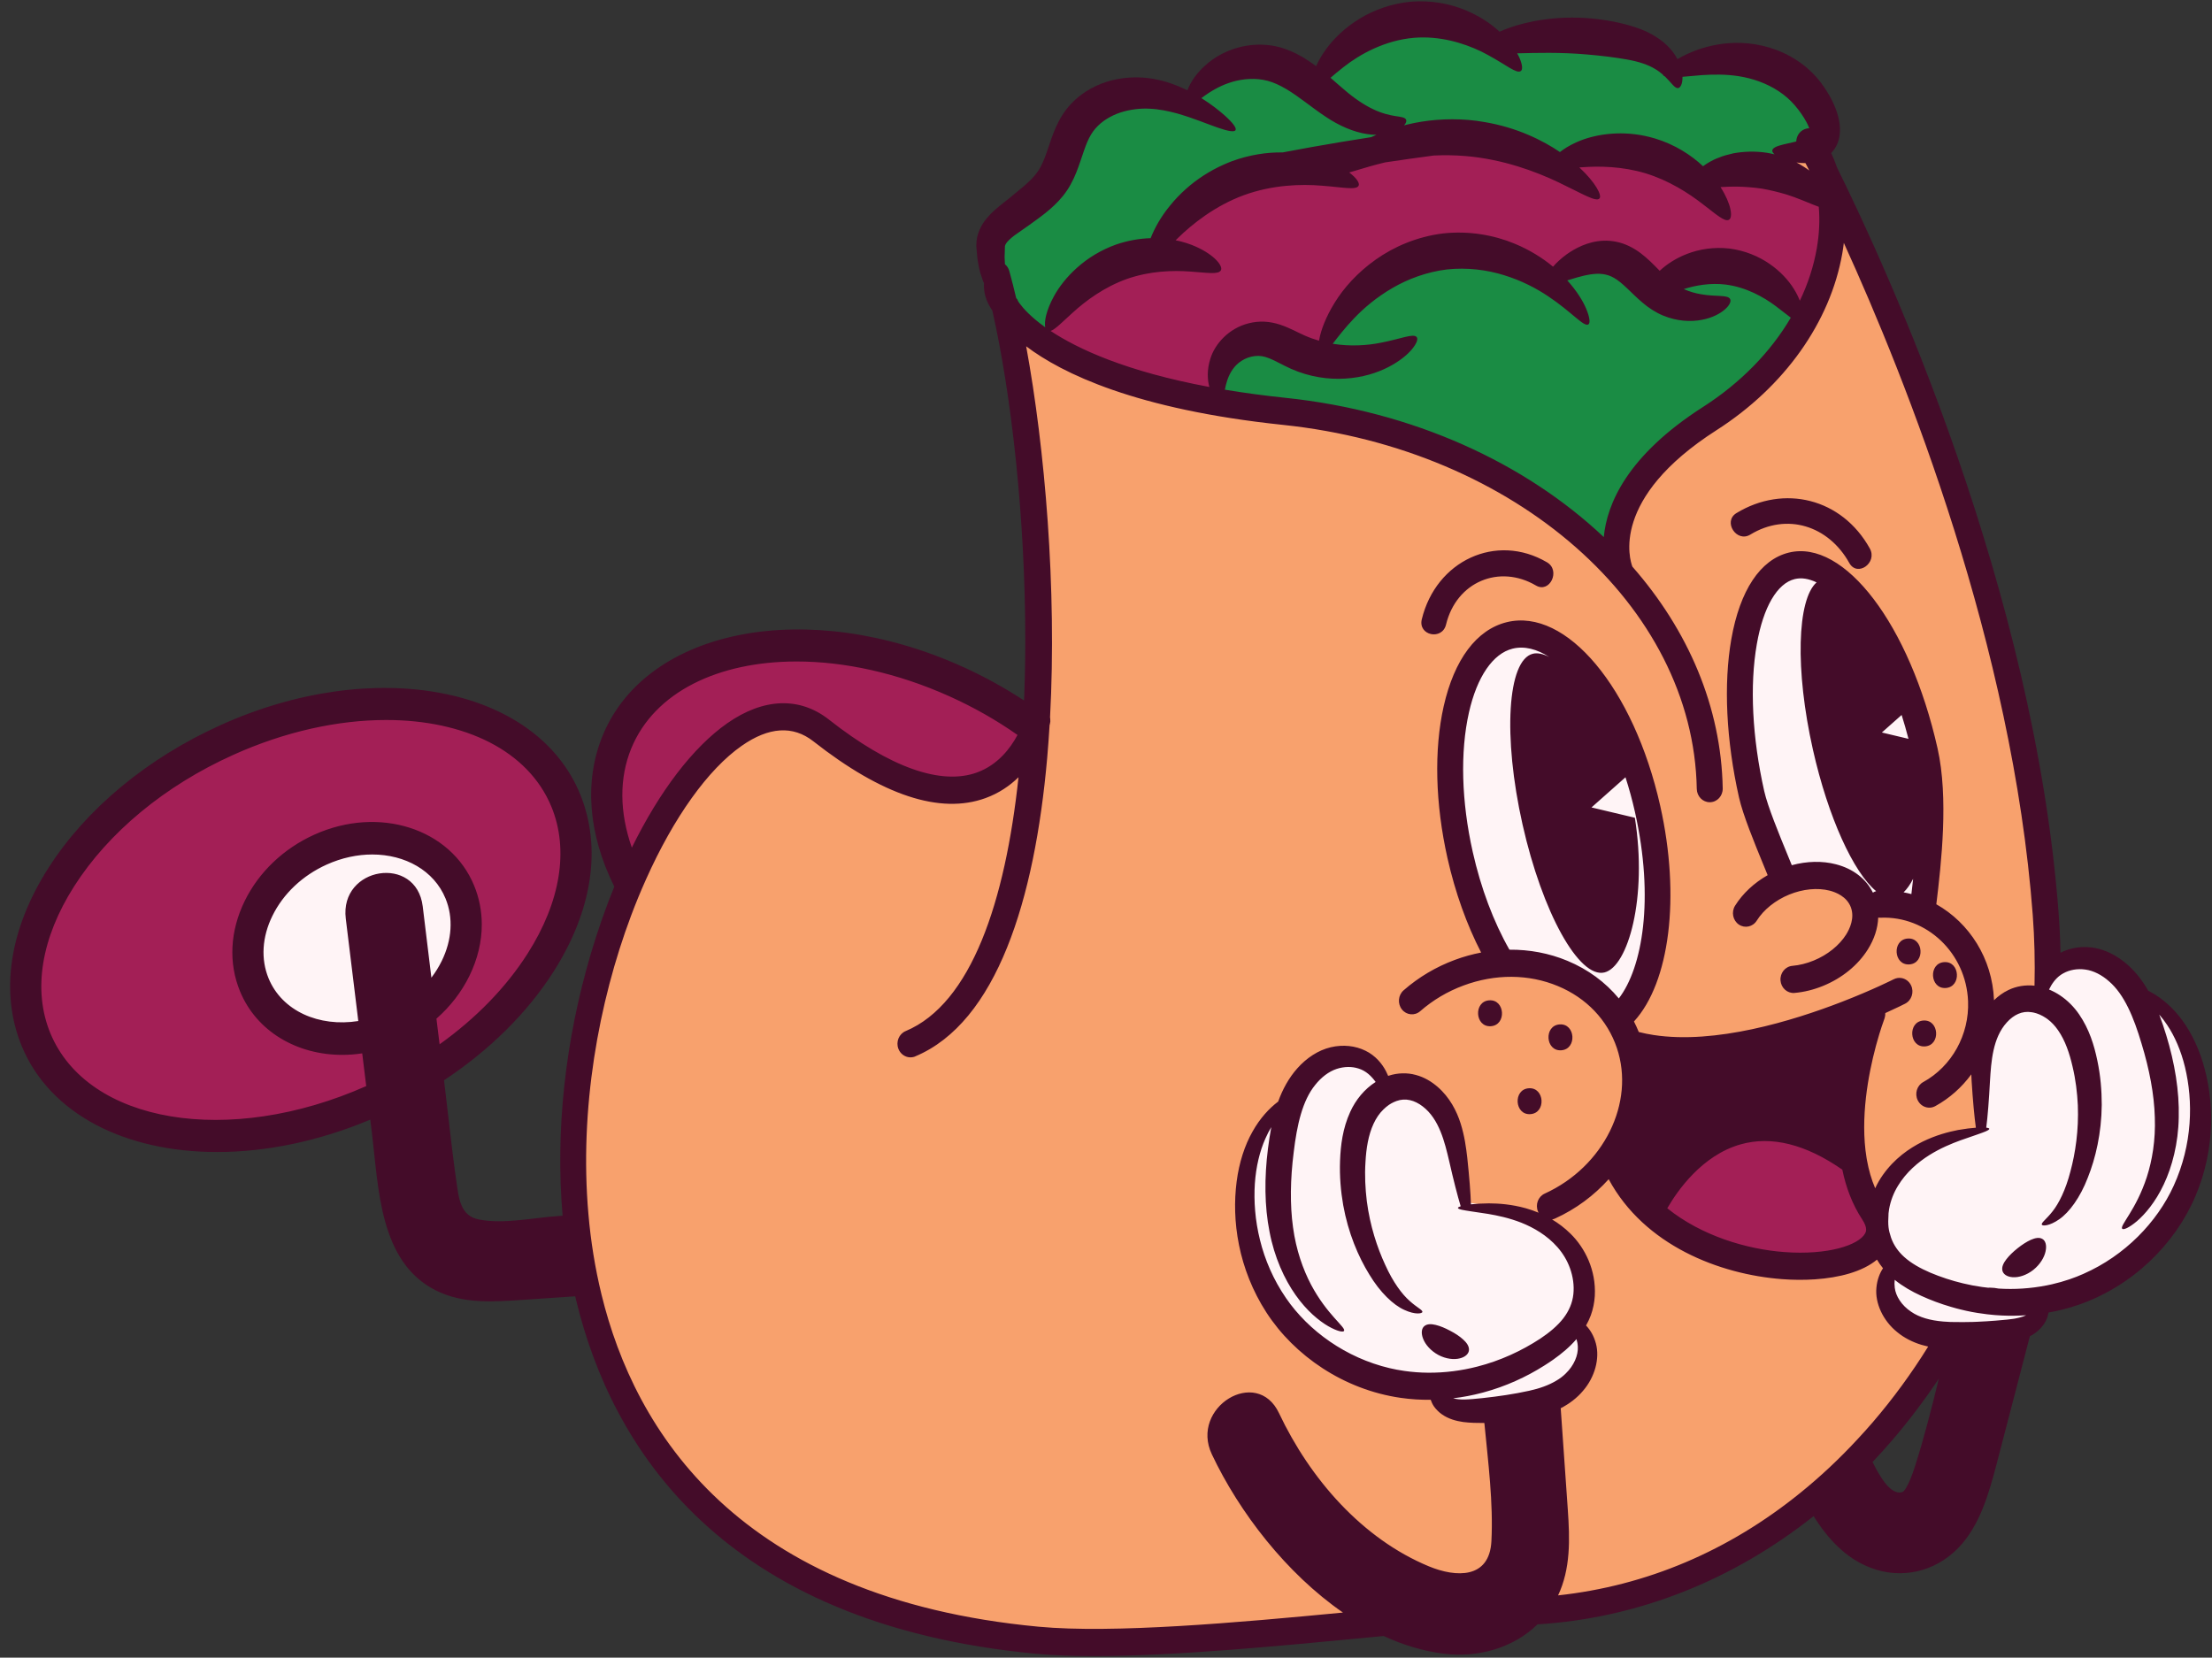
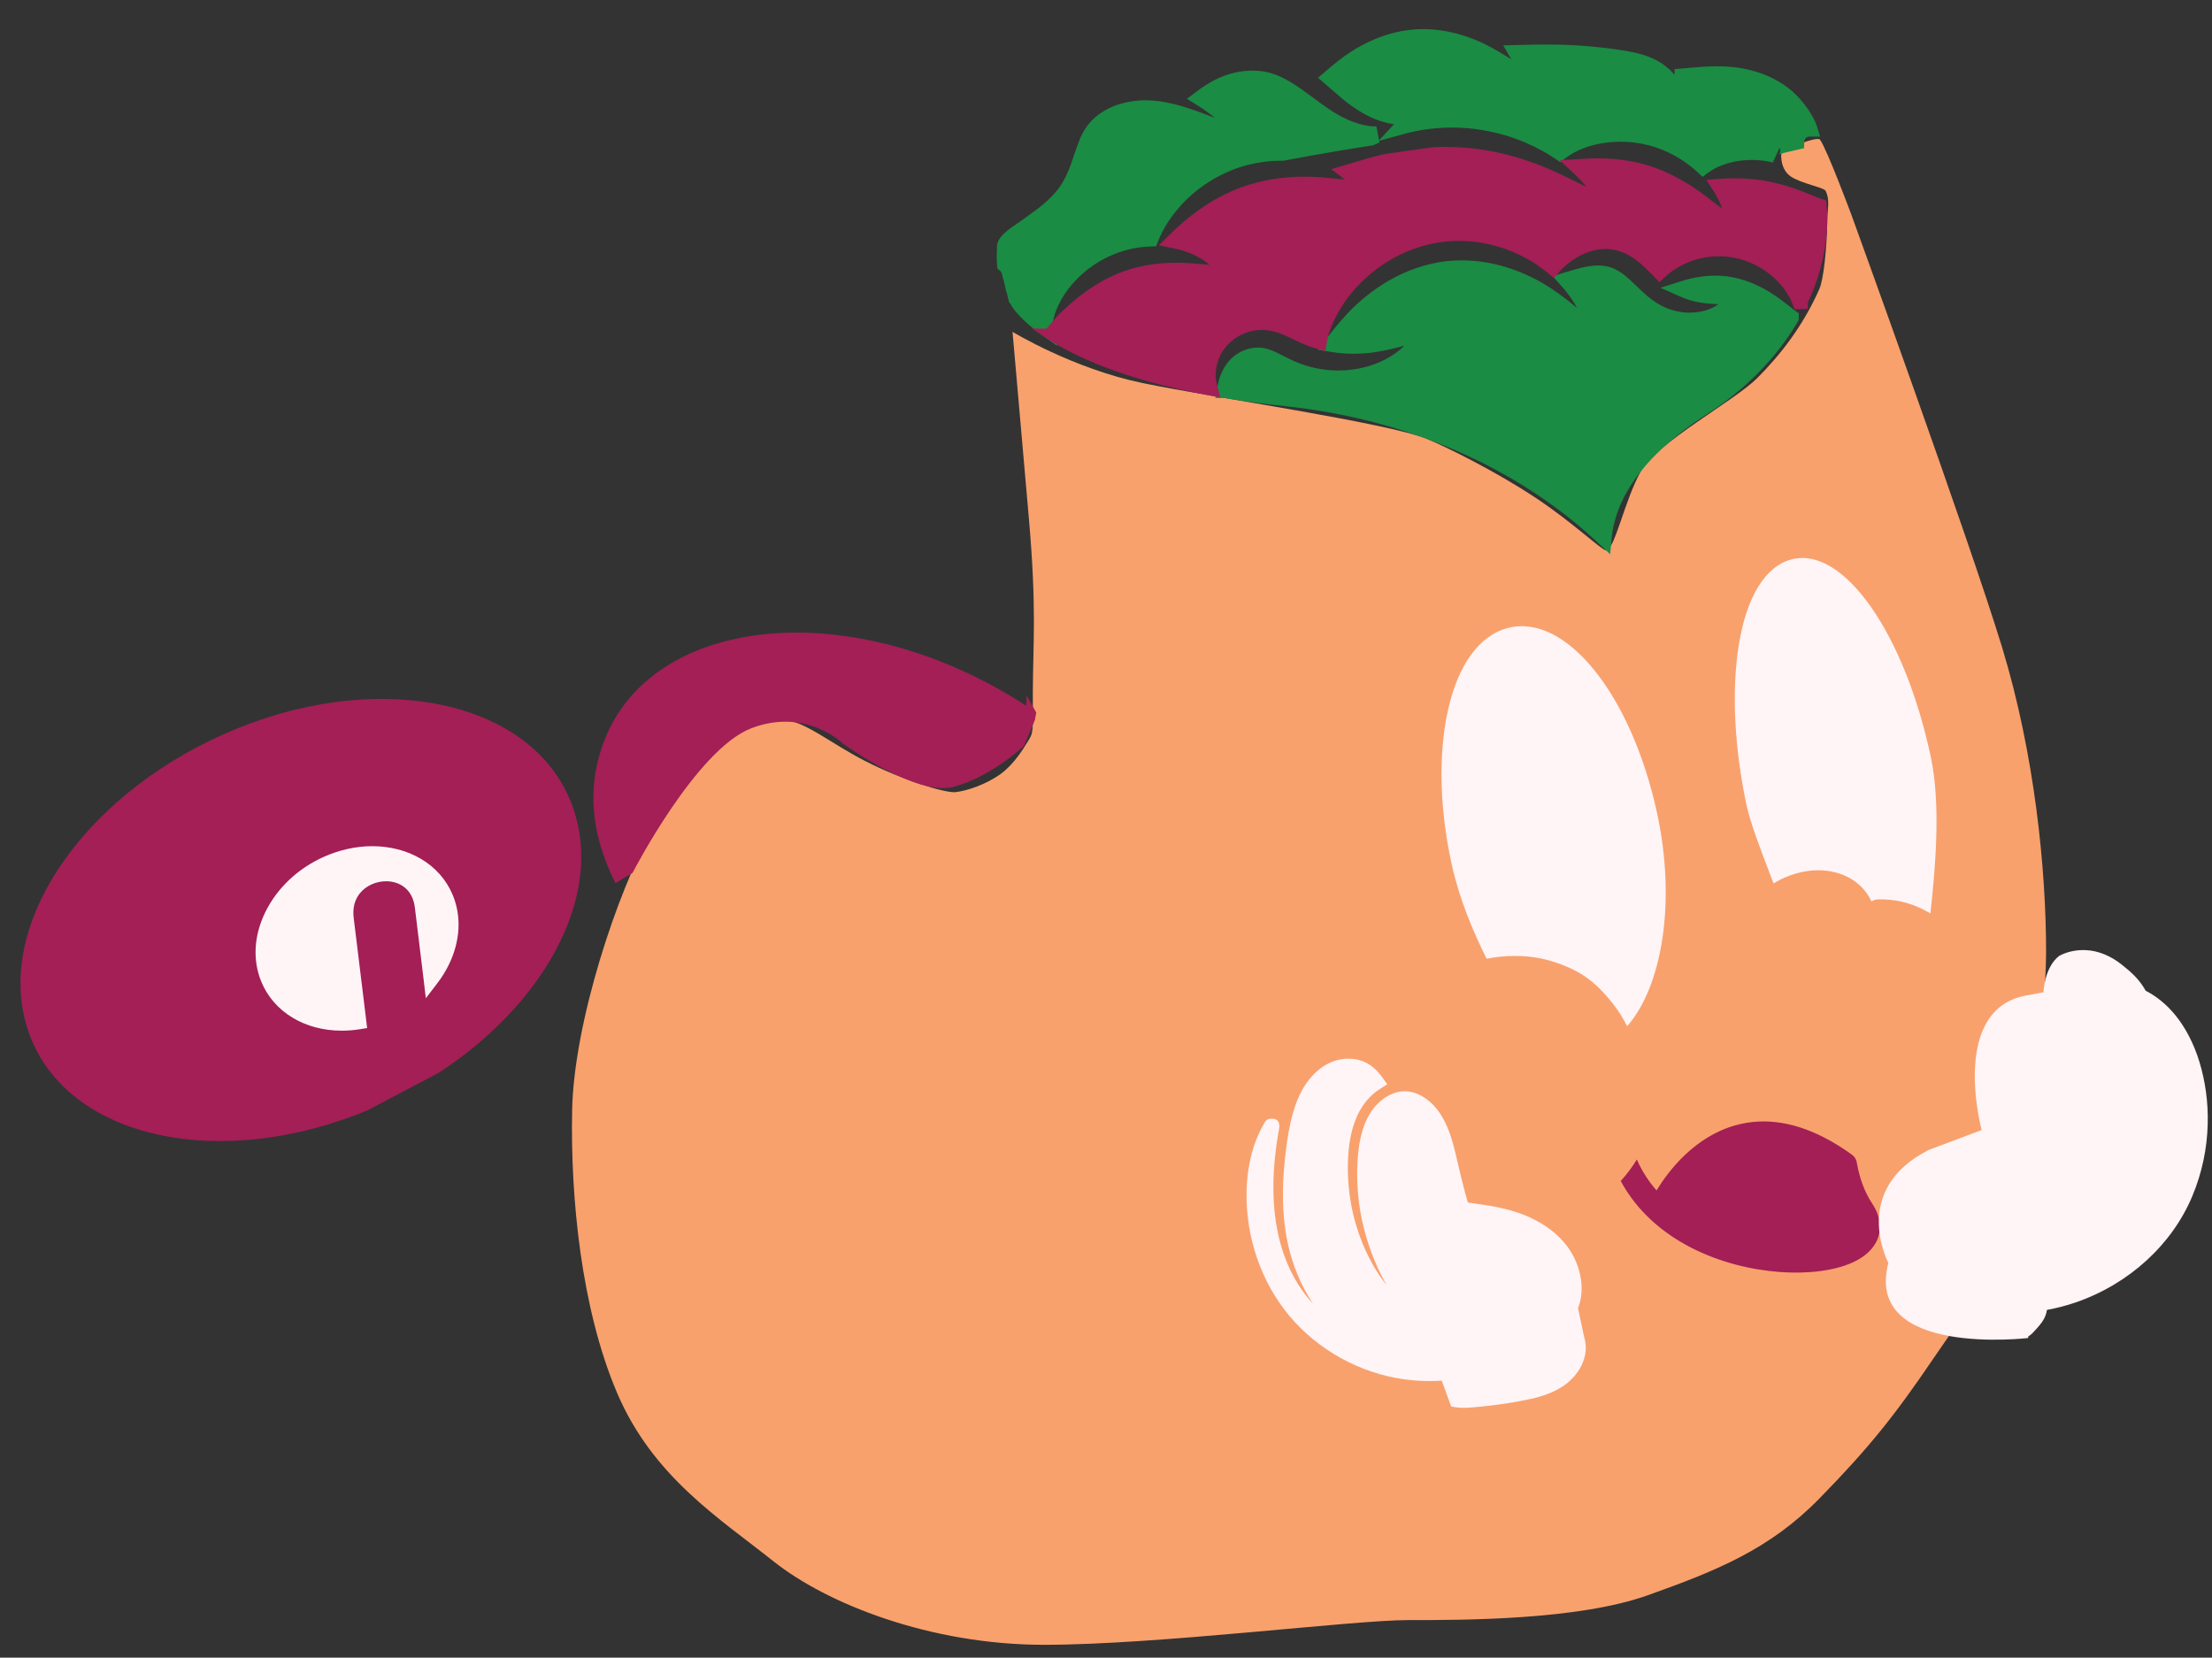
<svg xmlns="http://www.w3.org/2000/svg" height="376.6" preserveAspectRatio="xMidYMid meet" version="1.0" viewBox="-2.3 -0.3 502.5 376.6" width="502.5" zoomAndPan="magnify">
  <rect x="-2.3" y="-0.3" width="502.5" height="376.6" fill="#333333" stroke="none" />
  <g id="change1_1">
-     <path d="m411.016,340.135c-11.243,11.5-23.261,16.394-39.067,22.011-15.806,5.618-41.657,5.616-54.391,5.616s-56.766,5.612-82.666,5.612-49.371-9.315-61.514-18.994c-12.143-9.679-27.372-19.156-35.505-38.257-8.133-19.102-10.611-44.373-10.198-64.266s10.198-49.427,18.292-63.888c8.094-14.461,20.154-24.969,29.786-24.693,4.571.131,10.746,5.349,18.373,9.261,8.445,4.33,18.258,7.378,20.64,7.123,2.529-.271,7.002-1.734,10.36-4.209,3.076-2.266,5.208-5.944,5.909-7.042,1.586-2.482,1.264-2.192,1.295-11.493.037-11.037.902-18.884-.89-39.337l-3.723-42.493s13.76,8.388,29.624,11.655c15.864,3.267,55.757,9.066,64.528,12.677,4.513,1.858,15.808,7.463,24.829,13.477,8.51,5.674,14.865,11.825,15.826,11.825,1.98,0,4.153-11.131,7.857-17.833,3.704-6.702,21.319-16.099,26.499-21.28,5.18-5.18,10.412-11.817,14.119-20.235,1.013-2.301,1.715-9.508,1.804-15.54.04-2.733.669-4.694-.394-6.799-.375-.743-5.557-1.651-7.894-3.237-2.379-1.614-2.238-4.888-2.136-5.195.277-.831,8.128-4.104,8.787-3.158,1.685,2.418,7.163,17.175,7.163,17.175,0,0,26.822,73.919,34.211,98.212,7.389,24.294,9.97,50.401,9.97,69.03,0,7.914-1.697,35.72-7.03,53.695-7.221,24.336-9.91,26.003-18.658,38.902-8.748,12.899-14.561,20.177-25.805,31.677Z" fill="#f8a16d" />
+     <path d="m411.016,340.135c-11.243,11.5-23.261,16.394-39.067,22.011-15.806,5.618-41.657,5.616-54.391,5.616s-56.766,5.612-82.666,5.612-49.371-9.315-61.514-18.994c-12.143-9.679-27.372-19.156-35.505-38.257-8.133-19.102-10.611-44.373-10.198-64.266s10.198-49.427,18.292-63.888c8.094-14.461,20.154-24.969,29.786-24.693,4.571.131,10.746,5.349,18.373,9.261,8.445,4.33,18.258,7.378,20.64,7.123,2.529-.271,7.002-1.734,10.36-4.209,3.076-2.266,5.208-5.944,5.909-7.042,1.586-2.482,1.264-2.192,1.295-11.493.037-11.037.902-18.884-.89-39.337l-3.723-42.493s13.76,8.388,29.624,11.655c15.864,3.267,55.757,9.066,64.528,12.677,4.513,1.858,15.808,7.463,24.829,13.477,8.51,5.674,14.865,11.825,15.826,11.825,1.98,0,4.153-11.131,7.857-17.833,3.704-6.702,21.319-16.099,26.499-21.28,5.18-5.18,10.412-11.817,14.119-20.235,1.013-2.301,1.715-9.508,1.804-15.54.04-2.733.669-4.694-.394-6.799-.375-.743-5.557-1.651-7.894-3.237-2.379-1.614-2.238-4.888-2.136-5.195.277-.831,8.128-4.104,8.787-3.158,1.685,2.418,7.163,17.175,7.163,17.175,0,0,26.822,73.919,34.211,98.212,7.389,24.294,9.97,50.401,9.97,69.03,0,7.914-1.697,35.72-7.03,53.695-7.221,24.336-9.91,26.003-18.658,38.902-8.748,12.899-14.561,20.177-25.805,31.677" fill="#f8a16d" />
  </g>
  <g id="change2_1">
    <path d="m405.531,70.312l.787.562v1.532l-.267.459c-4.761,8.118-11.863,15.348-20.538,20.908-16.741,10.72-21.032,21.214-21.683,28.129l-.351,3.72-2.652-2.501c-18.221-17.182-43.522-28.246-71.243-31.155-4.717-.49-9.348-1.109-13.764-1.842h-2.053l.418-2.256c.262-1.388.76-3.448,2.052-5.316.726-1.049,1.588-1.877,2.635-2.53,1.107-.71,2.401-1.167,3.721-1.31.291-.033.592-.05.887-.05.399,0,.794.031,1.173.092.611.093,1.293.29,2.07.601.745.288,1.533.692,2.445,1.16.757.388,1.614.829,2.562,1.253,3.109,1.376,6.551,2.105,9.944,2.105.53,0,1.063-.018,1.583-.054,4.101-.254,7.181-1.458,9.046-2.424,1.781-.919,3.345-2.044,4.397-3.149-.255.064-.52.133-.789.202-1.172.303-2.629.679-4.288.991-2.07.416-4.235.629-6.413.629-1.705,0-3.397-.134-5.028-.4l-3.093-.503,2.126-2.759c1.138-1.479,2.698-3.503,4.757-5.657,2.655-2.807,5.826-5.32,9.164-7.258,4.039-2.357,8.558-3.897,13.065-4.453,1.168-.125,2.335-.186,3.495-.186,3.456,0,6.894.526,10.217,1.563,3.659,1.13,7.277,2.862,10.457,5.008,2.318,1.543,4.185,3.082,5.58,4.245-.603-1.184-1.678-2.927-3.52-4.968l-2.04-2.261,2.856-.854c.253-.076.513-.156.781-.237.486-.148.995-.304,1.522-.456,1.478-.412,3.391-.88,5.217-.88.46,0,.904.03,1.32.088,1.175.165,2.229.533,3.222,1.127.909.521,1.897,1.307,3.2,2.544.322.301.66.628,1.008.965.785.759,1.597,1.544,2.497,2.294,1.285,1.103,2.781,2.041,4.123,2.591,1.768.739,3.594,1.111,5.436,1.111.823,0,1.632-.076,2.404-.226,2.066-.383,3.398-1.175,4.091-1.697-.116-.005-.23-.011-.341-.016-1.073-.05-2.408-.113-3.925-.383-1.509-.255-2.964-.691-4.31-1.292l-4.572-2.043,4.759-1.505c2.617-.828,5.208-1.248,7.701-1.248.846,0,1.69.049,2.507.147,5.237.647,9.569,3.215,12.283,5.256.721.529,1.382,1.052,1.966,1.514.534.422.995.786,1.394,1.072Zm4.888-42.037c-.13-.428-.331-.91-.58-1.388l-.178-.344c-.742-1.396-1.779-2.888-2.917-4.201-1.175-1.357-2.528-2.542-4.012-3.513-3.477-2.308-7.205-3.274-9.724-3.677-1.664-.263-3.403-.392-5.315-.392-1.072,0-2.193.04-3.549.126-.943.072-1.83.154-2.649.23-.614.057-1.189.111-1.719.153l-1.668.132v1.282c-.25-.276-.532-.576-.848-.886v-.039l-.658-.567c-.716-.618-1.392-1.102-2.126-1.524-1.711-1.026-4.008-1.801-6.821-2.3-2.649-.479-5.856-.884-9.266-1.17-2.886-.256-5.953-.38-9.374-.38-2.3,0-4.437.055-6.322.103l-3.508.089,1.633,2.796c.066.112.129.229.193.351-.288-.173-.58-.353-.853-.521-.991-.609-2.224-1.368-3.619-2.119-.38-.209-.77-.41-1.175-.618l-.34-.174c-.07-.035-.138-.069-.165-.081-3.174-1.519-8.159-3.329-13.886-3.329-.736,0-1.476.031-2.205.091-7.834.67-13.965,4.682-16.903,7-1.124.861-2.075,1.675-2.914,2.394l-1.831,1.567,1.691,1.466c.378.328.745.65,1.102.966.673.593,1.308,1.153,1.944,1.679,2.414,2.094,4.791,3.7,7.055,4.769,2.209,1.058,4.063,1.457,5.457,1.686l-3.39,3.658-.599-3.151c-.649,0-1.279-.05-1.905-.155-2.704-.401-5.803-1.716-8.743-3.714-1.276-.844-2.553-1.793-3.789-2.712-1.679-1.247-3.415-2.537-5.165-3.574-1.667-.983-3.231-1.672-4.65-2.049-1.233-.326-2.542-.491-3.89-.491-.248,0-.496.005-.728.016-3.323.12-6.148,1.237-7.927,2.15-1.648.837-2.951,1.757-4.009,2.547l-2.256,1.684,2.383,1.48c1.652,1.026,2.975,2.026,3.973,2.844-.388-.144-.8-.299-1.24-.465-1.884-.711-4.228-1.595-6.88-2.354-1.594-.43-4.008-1.015-6.538-1.13-.367-.022-.742-.032-1.115-.032-2.065,0-4.198.332-6.188.968-2.667.887-4.92,2.337-6.506,4.183-.835.96-1.496,2.047-2.151,3.543-.468,1.102-.891,2.355-1.338,3.682l-.283.837c-.547,1.609-1.157,3.318-2.085,4.984-1.014,1.873-2.374,3.34-3.347,4.252-1.27,1.211-2.542,2.179-3.72,3.038-.617.445-1.223.882-1.82,1.319-.606.447-1.162.826-1.699,1.191l-.092.062c-1.278.866-2.277,1.593-2.991,2.319-.717.705-1.115,1.29-1.354,1.995-.092.248-.146.54-.146.879v.101l-.009.392c-.017.334-.025.612-.026.866-.045.753-.042,1.354.007,1.865.011.138.016.278.021.419.006.167.013.333.024.496l.059.846.643.515c.167.134.29.33.355.566.139.51.282,1.037.424,1.576v.007l.136.52c.053.198.107.398.15.602l.322,1.491h.062c.152.62.304,1.251.456,1.889l.111.465.369.422.048.102c.134.315.353.622.643,1.016l.556.735h.035c.964,1.158,2.694,2.93,5.561,4.981l3.725,2.665-.943-4.62c-.101-.496.017-2.481,1.758-5.671.818-1.5,2.333-3.767,4.915-6.056,2.356-2.115,5.219-3.807,8.261-4.889,2.368-.814,4.826-1.264,7.306-1.339l1.178-.036.442-1.144c.4-1.034.932-2.132,1.583-3.263.703-1.222,1.548-2.435,2.521-3.619,1.031-1.277,2.201-2.5,3.474-3.632,2.376-2.103,5.172-3.895,8.091-5.185.673-.3,1.275-.549,1.826-.753,3.349-1.21,6.931-1.85,10.36-1.85.137,0,.623.004.623.004l.16-.031c2.25-.428,4.5-.838,6.605-1.221,4.474-.795,9.001-1.549,13.457-2.239l.261-.04.239-.117c.342-.168.714-.328,1.107-.499l-.073-.383,6.112-1.682c.189-.052.387-.1.585-.149l.093-.023c3.151-.765,6.457-1.153,9.825-1.153,1.176,0,2.366.049,3.528.145,1.229.107,2.423.266,3.573.477,3.298.56,6.48,1.492,9.466,2.774,1.312.556,2.606,1.185,3.851,1.874.999.546,2,1.161,3.06,1.877l1.061.717,1.007-.798c.923-.732,2.03-1.391,3.303-1.965.175-.08.354-.154.538-.231l.31-.13c2.504-.989,5.525-1.533,8.509-1.533,2.122,0,4.233.266,6.282.792.372.094.724.183,1.087.3,4.765,1.442,8.173,3.999,10.192,5.89l1.087,1.018,1.178-.901c.218-.167.5-.347.799-.539l.089-.058c.828-.506,1.55-.858,2.27-1.109l.062-.021.06-.026c.836-.362,1.829-.598,2.881-.846,1.27-.233,2.57-.351,3.863-.351,1.069,0,2.135.081,3.15.239.489.082,1.016.191,1.614.335l1.51-3.322c.091.133.214.444.163.824-.054.434-.292.691-.371.747.046-.033.331-.208,1.409-.48l.18-.04c.166-.038.341-.076.523-.123.584-.125,1.212-.262,1.917-.445.118-.032.248-.063.375-.092l1.39-.311.036-1.488c.01-.405.228-.782.573-.987.181-.107.37-.162.561-.162h2.465l-.745-2.461Z" fill="#1a8c44" />
  </g>
  <g id="change3_1">
    <path d="m127.207,181.434c4.795,11.54,2.738,25.198-5.821,38.478-5.762,8.926-14.036,16.985-23.981,23.491l-16.156,8.516c-11.423,4.738-22.947,7.011-33.543,7.011-19.993,0-36.622-8.105-42.816-22.951-4.798-11.541-2.742-25.205,5.818-38.474,8.264-12.811,21.678-23.809,37.77-30.984,33.717-15.044,69.031-8.351,78.728,14.914Zm103.627-21.393c-4.395-2.892-9.77-5.829-14.72-8.063-34.971-15.78-70.775-9.192-80.832,15.216-4.265,10.371-3.727,21.143,2.212,33.131l3.897-2.308s14.426-28.017,26.943-32.851c12.514-4.834,20.928,3.526,20.928,3.526,0,0,16.356,11.841,24.774,9.827,8.422-2.014,16.295-9.324,16.295-9.324l2.468-5.919.311-1.694s-.844-1.496-2.19-3.878c-.025.779-.054,1.557-.087,2.336Zm140.516-99.585c.668.631,1.261,1.238,1.836,1.824l1.498,1.527,1.255-1.178c1.079-1.012,2.939-2.44,5.671-3.488,2.07-.796,4.366-1.217,6.639-1.217.715,0,1.435.041,2.124.121,3.772.478,6.602,1.988,8.315,3.173,2.611,1.799,4.157,3.775,4.995,5.118.51.816.92,1.622,1.218,2.396l.455,1.183h1.218l1.808-.015v-1.448c1.823-3.899,3.105-7.926,3.814-11.982.595-3.461.753-6.817.468-9.973l-.112-1.237-1.128-.383c-.629-.213-1.368-.517-2.223-.869l-.498-.204c-.22-.086-.445-.178-.676-.272-.437-.179-.93-.381-1.46-.568-.495-.21-1-.375-1.49-.535-.313-.103-.631-.206-.949-.324l-.057-.021-.058-.017c-2.084-.613-3.979-1.065-5.793-1.379l-.046-.007c-1.883-.276-3.827-.431-5.943-.475h-.088c-.304.01-.605.011-.902.011-.546.002-1.109.004-1.671.053-.419.003-.812.028-1.145.053l-3.096.233,1.725,2.702c1.003,1.572,1.563,2.893,1.843,3.836-.581-.418-1.256-.944-1.856-1.413-.497-.388-1.032-.805-1.594-1.231-4.408-3.396-8.928-5.816-13.442-7.195-3.482-1.048-7.304-1.578-11.361-1.578-1.192,0-2.426.046-3.664.137-.201.014-.398.025-.596.036l-4.385.24,3.279,3.058c1.253,1.169,2.147,2.178,2.774,2.996-.645-.309-1.343-.659-2.008-.993-1.038-.52-2.214-1.109-3.509-1.724-7.283-3.48-14.596-5.551-21.74-6.155-1.543-.128-3.117-.193-4.678-.193-.93,0-1.876.023-2.812.069l-.072.003-.071.01c-3.605.478-7.314,1.002-11.027,1.557l-.074.011-.073.017c-1.294.309-2.5.624-3.583.933-1.355.386-2.591.757-3.682,1.085l-4.614,1.376s3.099,2.328,3.128,2.351c-.528-.045-1.121-.107-1.758-.173-1.002-.104-2.136-.222-3.372-.315-1.334-.113-2.69-.17-4.029-.17-5.145,0-9.994.816-14.42,2.428-6.985,2.573-12.413,7-15.741,10.267-.135.127-.27.256-.391.375l-2.578,2.527,3.466.707c1.559.318,2.991.77,4.263,1.348,1.849.831,3.036,1.687,3.752,2.348-.602-.028-1.317-.089-2.111-.156-.669-.057-1.393-.118-2.156-.17-1.086-.08-2.174-.121-3.236-.121-4.212,0-8.156.628-11.73,1.87-4.501,1.587-8.863,4.285-12.952,8.009-.604.541-1.16,1.057-1.673,1.532-1.028.954-2.809,3.438-3.255,3.587l-3.204-.074,3.286,2.176c5.9,3.907,17.059,9.332,36.709,12.993l2.839.529-.787-2.906c-.311-1.147-.528-2.996.209-5.322.8-2.658,3.4-5.789,7.413-6.794.856-.219,1.735-.329,2.612-.329.157,0,.315.004.47.011.989.046,2.05.255,3.142.614,1.363.457,2.594,1.059,3.68,1.589.598.292,1.163.569,1.703.801,1.123.497,2.293.921,3.476,1.258l1.925.546.329-2.061c.01-.065.021-.131.038-.222.411-2.229,1.6-5.042,3.266-7.724,1.497-2.428,4.237-5.997,8.793-9.217,2.999-2.133,7.956-4.844,14.521-5.644,1.097-.119,2.216-.179,3.327-.179,4.118,0,8.281.825,12.043,2.386,3.039,1.252,5.822,2.918,8.272,4.953l1.325,1.1,1.134-1.313c.76-.88,1.7-1.73,2.784-2.52,1.013-.726,2.046-1.309,3.153-1.779,1.451-.611,2.85-.932,4.28-.984.121-.005.242-.007.365-.007,1.585,0,3.231.384,4.659,1.093,1.764.842,3.208,2.098,4.267,3.096Zm51.671,212.703c-1.781-2.697-2.865-5.789-3.456-9.022-.035-.191-.07-.382-.102-.576-.166-.595-.524-1.137-1.05-1.519-1.613-1.166-3.215-2.199-4.802-3.098-7.602-4.302-14.89-5.504-21.726-3.574-9.238,2.607-15.117,10.27-17.874,14.782-1.791-2.062-3.315-4.396-4.467-7.029-1.054,1.724-2.279,3.362-3.66,4.891,7.404,13.71,23.058,19.689,36.03,20.66,2.21.167,4.537.196,6.826.04,6.501-.442,12.71-2.35,15.1-6.703.85-1.551,1.878-4.766-.819-8.852Z" fill="#a31f56" />
  </g>
  <g id="change4_1">
    <path d="m357.548,303.341c.234.763.366,1.537.392,2.299.115,2.568-1.132,5.377-3.337,7.498-.705.705-1.553,1.346-2.52,1.904-1.749,1.052-3.98,1.887-6.604,2.466-3.133.692-6.557,1.237-10.465,1.663l-.048.005c-.085.006-.17.011-.257.027l-.066.012-.067.007c-1.55.158-2.93.291-4.124.315l-.256.002c-1.098,0-2.029-.11-2.846-.337l-2.123-5.839c-.939.059-1.879.09-2.818.09h-.265c-1.884-.013-3.795-.156-5.68-.427-1.17-.164-2.35-.386-3.503-.66-9.984-2.36-18.944-8.43-24.581-16.652-2.847-4.135-4.992-8.924-6.199-13.845-1.093-4.378-1.503-8.88-1.218-13.374.275-4.004,1.155-7.768,2.546-10.896.417-.962.911-1.923,1.461-2.839,0,0,.373-1.12,2.073-.877s1.224,2.252,1.224,2.252c-.323,1.702-.563,3.442-.736,4.768-.842,6.621-.728,12.933.332,18.247.95,5.035,2.938,9.868,5.601,13.631.834,1.189,1.677,2.197,2.486,3.044-.672-1.004-1.353-2.125-2.013-3.373-2.157-4.125-3.638-8.838-4.286-13.638-.724-5.196-.673-11.126.153-17.617.634-5.299,1.808-11.947,5.282-16.222,1.583-2.007,3.591-3.508,5.637-4.204,1.087-.367,2.201-.553,3.316-.553.985,0,1.926.145,2.798.431,1.83.561,3.402,1.777,4.805,3.718l1.207,1.67-1.71,1.087c-2.142,1.361-3.947,3.491-5.083,5.997-1.689,3.695-2.029,7.477-2.136,10.36-.115,3.138.117,6.393.69,9.674,1.237,6.865,3.765,11.98,5.668,15.059.75,1.248,1.58,2.408,2.443,3.431-.696-1.151-1.355-2.409-1.959-3.747-2.173-4.674-3.682-9.888-4.353-15.058-.403-3.346-.505-6.37-.315-9.263.203-3.835.862-6.918,2.014-9.4.715-1.539,1.579-2.785,2.641-3.81.431-.427.917-.833,1.471-1.226l.047-.032c.414-.275.839-.514,1.298-.731.259-.121.526-.231.797-.327.778-.286,1.602-.433,2.431-.433,1.75,0,3.542.67,5.184,1.938,4.29,3.288,5.673,9.178,6.682,13.478.915,4.033,1.775,7.424,2.496,9.849.306.049.642.101.986.154.373.057.781.116,1.221.18.789.114,1.677.243,2.65.401,2.278.392,4.987.946,7.934,2.101,3.677,1.475,6.671,3.515,8.912,6.07,1.412,1.613,2.489,3.436,3.2,5.418.794,2.219,1.091,4.54.858,6.715-.109,1.027-.369,2.025-.737,2.998l1.368,6.425Zm139.797-62.392c-1.288-4.21-3.196-7.801-5.382-10.507-2.185-2.713-4.595-4.505-6.698-5.59-.036-.027-.068-.038-.103-.053h-.014c-1.417-2.555-3.236-4.206-5.436-5.936-2.431-1.95-5.314-3.198-8.207-3.307-2.175-.099-4.246.37-5.99,1.285-3.435,2.615-3.594,8.291-3.594,8.291l-3.41.631c-18.202,2.797-10.641,30.668-10.641,30.668l-11.967,4.494c-18.07,9.082-9.225,25.685-9.225,25.685-5.613,21.513,31.73,17.069,31.73,17.069.036-.136.071-.272.096-.408.826-.442,1.342-1.197,1.994-1.878.302-.306.828-.984,1.073-1.328.267-.37.477-.756.651-1.126.256-.567.406-1.122.488-1.652,2.185-.397,4.36-.953,6.524-1.693,12.276-4.233,21.951-13.281,26.486-24.135,2.278-5.42,3.36-10.999,3.499-16.222.164-5.224-.591-10.076-1.872-14.287Zm-66.383-36.073c1.851.544,3.616,1.337,5.268,2.348h.003c1.005-9.344,2.496-24.256.087-35.571-6-28.234-19.901-47.953-31.633-44.868-5.999,1.57-10.27,8.563-12.023,19.689-1.616,10.253-.977,23.09,1.796,36.14.854,4.019,3.315,10.423,5.29,15.569.297.779.585,1.521.85,2.215.805-.501,1.651-.943,2.527-1.326.844-.37,1.698-.679,2.552-.924,3.191-.922,6.428-.987,9.328-.157,3.621,1.036,6.363,3.324,7.834,6.506.203-.143.431-.258.671-.335.211-.067.433-.109.668-.122,1.755-.074,3.478.075,5.138.423.555.114,1.104.252,1.645.413Zm-90.641-62.529c-6.591,1.67-11.482,8.447-13.769,19.078-2.126,9.892-1.801,22.17.916,34.581,1.704,7.781,4.77,15.158,7.949,21.507,2.065-.41,4.139-.619,6.201-.631,4.388-.037,8.186.777,12.211,2.521,4.516,1.961,7.23,4.505,10.171,8.196,1.29,1.611,2.404,3.367,3.334,5.25,7.817-8.845,11.281-27.975,6.752-48.667-5.863-26.773-20.691-45.152-33.766-41.835Zm-247.042,52.442c-3.179-1.863-6.988-2.849-11.017-2.849-3.69,0-7.517.847-11.066,2.449-5.871,2.65-10.566,7.098-13.22,12.524-2.603,5.307-2.929,10.921-.918,15.808,2.826,6.868,9.837,11.134,18.297,11.134,1.323,0,2.67-.107,4.006-.319l1.74-.276-.236-1.963c-.03-.246-.059-.491-.089-.76-.92-7.459-1.829-14.915-2.735-22.373-.269-2.194.246-4.134,1.488-5.613,1.39-1.655,3.596-2.643,5.9-2.643,2.795,0,5.974,1.563,6.512,5.948.352,2.874.7,5.744,1.048,8.612.259,2.134.518,4.266.779,6.409.05.391.096.778.142,1.169l.526,4.449,2.674-3.5c.978-1.28,1.833-2.66,2.542-4.106,2.6-5.313,2.926-10.928.917-15.809-1.423-3.461-3.943-6.327-7.289-8.291Z" fill="#fff4f6" />
  </g>
  <g id="change5_1">
-     <path d="m336.009,226.961c3.618-.246,3.976,5.634.364,5.879-3.618.246-3.976-5.634-.364-5.879Zm16.361,11.349c3.612-.246,3.254-6.125-.364-5.879-3.612.245-3.254,6.125.364,5.879Zm-7.011,14.507c3.612-.245,3.254-6.125-.364-5.879-3.612.245-3.254,6.125.364,5.879Zm86.093-34.017c3.612-.245,3.253-6.125-.364-5.879-3.612.246-3.254,6.125.364,5.879Zm8.267,5.359c3.612-.246,3.254-6.125-.364-5.879-3.612.246-3.254,6.125.364,5.879Zm-4.721,13.27c3.612-.246,3.254-6.125-.364-5.879-3.612.245-3.254,6.125.364,5.879Zm-108.802-95.837c2.375-9.767,12.132-13.735,20.413-8.879,3.168,1.858,5.669-3.421,2.519-5.269-11.551-6.773-25.207-.346-28.44,12.952-.895,3.683,4.618,4.86,5.509,1.196Zm69.116-20.437c8.272-5.036,17.755-2.067,22.488,6.441,1.823,3.276,6.482-.027,4.663-3.297-6.355-11.423-19.524-14.587-30.298-8.028-3.13,1.906.024,6.786,3.147,4.884Zm104.665,134.08c-.141,5.223-1.238,10.802-3.547,16.222-4.597,10.855-14.31,20.511-26.755,24.744-2.194.741-4.398,1.296-6.614,1.693-.083.529-.235,1.085-.494,1.652-.177.37-.39.756-.66,1.127-.249.344-.52.654-.826.96-.66.68-1.436,1.225-2.273,1.667-.025.136-.061.272-.097.408-2.475,9.494-4.925,18.988-7.411,28.486-1.782,6.777-3.821,14.124-8.761,19.196-5.304,5.447-12.907,7.151-19.86,4.494-5.741-2.185-9.75-6.63-12.99-11.74-18.471,14.654-40.041,23.188-62.708,24.582-5.517,5.382-13.531,7.642-21.3,6.667-4.68-.582-9.266-1.988-13.661-4.014h-.011c-1.05.086-2.1.196-3.172.299-20.145,1.935-44.201,4.259-62.625,4.259-4.81,0-9.23-.162-13.109-.522-71.891-6.754-96.503-47.324-104.481-80.167-.083-.343-.166-.703-.249-1.047-3.832.257-7.66.518-11.503.778-6.755.442-13.816,1.062-20.123-2.101-12.907-6.444-13.022-23.259-14.592-36.076-.105-.903-.224-1.829-.343-2.74-11.846,4.974-23.797,7.359-34.784,7.359-20.733,0-37.977-8.508-44.4-24.091-4.976-12.114-2.843-26.456,6.033-40.384,8.57-13.448,22.48-24.99,39.168-32.523,34.964-15.791,71.585-8.765,81.641,15.655,4.972,12.113,2.84,26.449-6.037,40.388-5.975,9.369-14.556,17.828-24.868,24.657.105.949.224,1.886.339,2.838.437,3.53.815,7.048,1.238,10.579.285,2.373.567,4.732.884,7.075.108.756.213,1.497.318,2.249.581,3.987.852,8.062,5.178,8.889,5.632,1.1,12.315-.408,17.998-.789.328-.027.66-.038.989-.065-1.66-19.075.52-39.632,6.426-59.584,1.577-5.31,3.359-10.394,5.315-15.186-5.939-11.989-6.895-23.977-2.63-34.348,10.056-24.408,46.68-31.434,81.652-15.655,4.951,2.234,9.667,4.827,14.061,7.718.032-.779.061-1.557.087-2.336.065-1.916.116-3.84.144-5.767.014-.764.022-1.531.029-2.294,0-.027.004-.053,0-.076.004-.34.007-.676.011-1.016.004-.797.007-1.599.007-2.4,0-27.53-3.143-55.521-7.48-74.687v-.012c-1.602-2.286-2.013-4.433-1.898-6.236v-.011c-.068-.137-.141-.261-.198-.397-.235-.643-.458-1.308-.671-2-.202-.68-.296-1.345-.437-2.049-.155-.707-.213-1.383-.271-2.075-.036-.359-.061-.703-.094-1.063l-.051-.544c-.011-.174-.033-.322-.011-.654,0-2.359,1.169-4.543,2.334-5.9,1.191-1.448,2.464-2.461,3.63-3.398.545-.431,1.086-.862,1.653-1.308.563-.469,1.14-.937,1.721-1.421,1.14-.926,2.215-1.825,3.121-2.751.92-.953,1.616-1.841,2.169-2.903.577-1.073,1.075-2.43,1.606-3.987.53-1.557,1.083-3.273,1.873-5.06.79-1.769,1.934-3.643,3.323-5.114,2.782-3.001,6.224-4.652,9.454-5.469,3.265-.779,6.412-.801,9.266-.31,2.84.495,5.243,1.41,7.354,2.396.155.076.307.147.447.223.577-1.58,1.757-3.531,3.727-5.371,2.216-2.113,5.481-4.052,9.569-4.744,2.039-.355,4.28-.382,6.567.064,2.32.469,4.467,1.417,6.448,2.578,1.046.642,2.013,1.311,2.923,1.977.531-1.183,1.285-2.533,2.309-3.927,1.71-2.343,4.222-4.8,7.498-6.814,3.265-2.011,7.332-3.507,11.799-3.912,4.467-.348,8.71.453,12.236,1.901,3.204,1.307,5.845,3.084,7.826,4.925.588-.272,1.223-.529,1.92-.779,4.528-1.667,11.211-2.887,18.579-2.26,3.713.321,7.083.975,10.276,2.003,3.208,1.036,6.188,2.778,8.111,5.034.624.73,1.129,1.497,1.53,2.238,1.158-.703,2.62-1.41,4.362-2.064,2.724-.975,6.199-1.765,10.208-1.618,4.02.162,8.523,1.285,12.636,4.002,2.049,1.345,3.868,3.05,5.329,4.951,1.4,1.852,2.508,3.727,3.359,5.877.411,1.062.754,2.196.931,3.47.047.321.058.665.083.987.011.344.011.714-.014,1.073-.058.79-.198,1.542-.458,2.249-.343.938-.884,1.754-1.519,2.407.494,1.036.942,2.124,1.317,3.247v.011c11.33,22.877,44.829,95.871,50.346,169.36.235,3.023.375,6.036.433,9.063,1.768-.915,3.868-1.383,6.073-1.285,2.934.11,5.856,1.357,8.321,3.307,2.23,1.731,4.103,4.063,5.539,6.618h.014c.036.015.068.026.105.053,2.132,1.085,4.575,2.876,6.791,5.59,2.216,2.706,4.149,6.297,5.456,10.507,1.299,4.21,2.064,9.063,1.898,14.287Zm-401.932-37.21c2.349-4.8,2.659-9.842.866-14.2-1.31-3.186-3.608-5.685-6.513-7.389-2.901-1.701-6.408-2.608-10.136-2.608-3.363,0-6.91.741-10.352,2.294-5.485,2.475-9.865,6.614-12.329,11.652-2.353,4.796-2.659,9.838-.866,14.196,3.053,7.419,11.449,11.108,20.376,9.695-.036-.299-.072-.594-.105-.889-.92-7.46-1.829-14.918-2.735-22.374-1.451-11.841,16.028-14.604,17.478-2.79.613,5.012,1.216,10.012,1.826,15.012.05.397.097.79.144,1.187.909-1.191,1.692-2.457,2.345-3.787Zm-.483,18.924c8.238-5.889,15.101-12.915,19.99-20.606,7.498-11.766,9.418-23.607,5.423-33.336-2.641-6.421-7.592-11.35-14.097-14.683-6.506-3.318-14.57-5.05-23.447-5.05-10.843,0-22.902,2.57-34.805,7.952-15.454,6.966-28.267,17.571-36.083,29.831-7.494,11.766-9.418,23.607-5.42,33.336,8.461,20.546,40.557,25.89,71.772,12.049-.108-.899-.224-1.814-.332-2.717-.162-1.307-.328-2.627-.483-3.938-.036-.257-.069-.518-.094-.779v-.003c-1.526.234-3.049.347-4.546.347-10.244,0-19.449-5.283-23.219-14.449-2.645-6.425-2.266-13.708,1.068-20.512,3.215-6.565,8.833-11.917,15.822-15.073,14.664-6.622,30.944-1.425,36.296,11.576,1.162,2.824,1.739,5.809,1.739,8.852,0,3.878-.942,7.842-2.807,11.656-1.804,3.682-4.362,6.981-7.494,9.725.152,1.243.307,2.491.458,3.723.083.703.166,1.406.26,2.098ZM408.075,45.575c-.66-.257-1.357-.567-2.136-.839-.743-.322-1.58-.541-2.414-.851-1.721-.506-3.597-.987-5.6-1.334-2.017-.295-3.937-.42-5.73-.457-.884.027-1.743-.011-2.544.064-.379,0-.743.022-1.097.049,2.497,3.912,2.818,6.901,1.934,7.408-.982.589-2.973-1.262-6.109-3.644-3.11-2.396-7.541-5.273-12.871-6.901-5.34-1.606-10.551-1.656-14.404-1.372-.213.015-.422.027-.624.038,3.749,3.496,5.185,6.395,4.572,7.049-.776.892-4.016-1.145-9.262-3.64-5.221-2.495-12.647-5.273-21.134-5.991-2.5-.208-4.929-.234-7.263-.121-3.619.48-7.285.998-10.998,1.553-1.248.299-2.428.605-3.511.915-1.779.507-3.349.987-4.68,1.383,1.71,1.285,2.418,2.457,2.132,3.001-.505,1.073-3.63.355-8.368,0-4.705-.397-11.2-.212-17.706,2.158-6.506,2.396-11.68,6.497-15.122,9.88-.13.121-.26.246-.375.359,1.743.355,3.298.862,4.629,1.466,4.315,1.939,6.167,4.434,5.658,5.359-.541,1.036-3.168.545-7.011.284-3.843-.284-9.042-.159-14.263,1.656-5.221,1.841-9.454,5.012-12.355,7.654-2.345,2.101-3.969,3.829-5.055,4.187,6.188,4.097,17.172,9.211,36.061,12.729-.44-1.625-.584-3.855.224-6.406,1.01-3.356,4.178-6.928,8.707-8.062,1.126-.287,2.335-.427,3.59-.37,1.281.06,2.501.336,3.612.703,2.219.744,4.002,1.788,5.535,2.449,1.075.476,2.161.866,3.247,1.176.014-.09.029-.181.047-.272.393-2.131,1.479-5.102,3.522-8.391,2.028-3.288,5.124-6.807,9.295-9.755,4.15-2.952,9.45-5.242,15.35-5.96,5.903-.639,11.554.393,16.216,2.328,3.432,1.414,6.361,3.262,8.732,5.231.751-.869,1.764-1.837,3.103-2.812.971-.695,2.122-1.387,3.5-1.973,1.375-.578,3.009-1.05,4.886-1.119,1.858-.072,3.958.322,5.838,1.255,1.883.9,3.428,2.188,4.727,3.413.812.768,1.523,1.504,2.176,2.17,1.559-1.463,3.673-2.865,6.253-3.855,2.771-1.066,6.109-1.603,9.602-1.198,3.489.442,6.625,1.765,9.089,3.47,2.475,1.704,4.315,3.742,5.513,5.662.603.964,1.057,1.882,1.382,2.725.004,0,.004-.004.004-.004v-.011c1.837-3.84,3.136-7.827,3.843-11.875.563-3.273.718-6.459.447-9.46-.801-.272-1.732-.665-2.793-1.1Zm-89.568,33.407c-1.036,1.27-2.843,2.786-5.405,4.108-2.555,1.323-5.889,2.378-9.728,2.615-3.825.261-8.169-.348-12.355-2.199-2.082-.934-3.648-1.886-4.94-2.385-.642-.257-1.205-.423-1.7-.499-.52-.083-1.064-.09-1.602-.03-1.082.117-2.129.506-2.984,1.054-.873.544-1.548,1.22-2.096,2.014-1.064,1.538-1.498,3.273-1.743,4.573h.007c4.218.703,8.815,1.334,13.802,1.852,28.964,3.038,54.398,14.778,72.27,31.631.707-7.506,5.279-18.505,22.537-29.556,8.534-5.469,15.368-12.483,19.943-20.285v-.004c-.898-.643-2.017-1.599-3.395-2.612-2.739-2.06-6.78-4.339-11.435-4.913-3.428-.408-6.733.162-9.483,1.032,1.328.593,2.677.96,3.904,1.168,3.507.623,6.091.061,6.639,1.107.245.476-.072,1.342-1.126,2.283-1.046.938-2.843,1.969-5.311,2.427-2.45.476-5.586.37-8.826-.983-1.606-.658-3.269-1.739-4.59-2.873-1.36-1.134-2.511-2.324-3.594-3.337-1.079-1.024-2.021-1.81-2.869-2.294-.83-.499-1.66-.774-2.58-.904-1.84-.257-3.976.227-5.82.741-.812.234-1.58.477-2.288.688,2.172,2.407,3.568,4.69,4.301,6.455.834,1.996.942,3.258.494,3.541-1.007.662-3.749-2.797-9.143-6.388-2.677-1.806-6.066-3.572-9.995-4.785-3.922-1.224-8.407-1.799-12.986-1.311-4.564.564-8.826,2.143-12.402,4.229-3.587,2.083-6.524,4.573-8.764,6.943-2.086,2.181-3.626,4.206-4.788,5.715,4.023.654,7.859.378,10.846-.223,4.608-.866,7.545-2.234,8.245-1.27.317.442-.004,1.398-1.043,2.672Zm90.214-40.543c-.317-.616-.613-1.172-.873-1.678-.754.012-1.436-.061-2.049-.147.202.099.39.196.577.295.837.507,1.638.991,2.345,1.531Zm-108.76-21.063c1.086.941,2.075,1.841,3.031,2.63,2.403,2.086,4.655,3.568,6.672,4.52,2.003.96,3.713,1.33,5.008,1.542,1.295.197,2.216.283,2.45.828.144.295.015.763-.469,1.285.235-.065.484-.125.729-.185,4.175-1.013,8.934-1.459,13.91-1.05,1.263.109,2.501.272,3.713.494,3.561.605,6.895,1.618,9.854,2.888,1.425.604,2.757,1.258,4.009,1.95,1.155.631,2.216,1.296,3.204,1.965.92-.729,2.133-1.496,3.666-2.188.296-.136.603-.257.92-.393,3.962-1.569,9.76-2.385,15.865-.817.39.099.779.196,1.166.321,4.445,1.346,8.137,3.716,10.893,6.297.307-.235.66-.457,1.025-.692.765-.469,1.638-.937,2.63-1.281.978-.423,2.06-.68,3.215-.953,2.324-.431,4.951-.544,7.653-.124.588.099,1.165.223,1.732.359-.379-.31-.556-.631-.52-.899.072-.582.967-.964,2.439-1.334.213-.049.447-.098.696-.162.567-.121,1.191-.257,1.862-.431.141-.038.296-.076.447-.109.025-1.039.567-2.038,1.487-2.582.458-.272.953-.408,1.45-.408-.094-.31-.249-.68-.447-1.063-.05-.098-.108-.208-.166-.321-.65-1.221-1.606-2.615-2.677-3.851-1.014-1.172-2.226-2.26-3.641-3.186-2.807-1.863-6.037-2.926-9.028-3.406-3.056-.484-5.964-.408-8.465-.249-1.649.125-3.125.283-4.362.382v.038c.036,1.666-.53,2.521-1.046,2.532-.769.023-1.487-1.247-2.937-2.642-.245-.099-.4-.234-.473-.419v-.012c-.53-.457-1.129-.915-1.862-1.334-1.519-.915-3.605-1.618-6.246-2.087-2.677-.484-5.871-.877-9.111-1.149-6.026-.533-11.575-.37-15.88-.261.238.408.426.805.581,1.16.635,1.519.682,2.533.256,2.853-.931.715-3.37-1.421-7.494-3.643-.447-.246-.909-.48-1.393-.729-.069-.034-.141-.072-.198-.098-3.998-1.913-9.396-3.553-15.194-3.073-6.625.567-12.308,3.742-15.985,6.641-1.144.877-2.122,1.719-2.97,2.445Zm-64.819,56.674c-.26-1.274.224-3.829,1.956-7.004,1.158-2.124,2.912-4.429,5.308-6.554,2.367-2.124,5.398-4.014,8.873-5.25,2.652-.911,5.319-1.357,7.815-1.433.415-1.073.978-2.256,1.71-3.53.718-1.248,1.613-2.555,2.688-3.863,1.046-1.297,2.284-2.608,3.687-3.855,2.371-2.098,5.257-4.025,8.548-5.48.635-.284,1.285-.556,1.945-.802,3.901-1.41,7.826-2.003,11.384-1.95h.025c2.226-.423,4.442-.828,6.625-1.225,4.442-.79,8.956-1.542,13.495-2.245.379-.185.779-.359,1.18-.533-.686,0-1.414-.049-2.158-.174-2.98-.442-6.329-1.863-9.454-3.987-3.063-2.026-5.954-4.505-8.876-6.236-1.461-.862-2.897-1.516-4.207-1.863-1.357-.36-2.757-.48-4.113-.419-2.724.098-5.236.952-7.202,1.961-1.534.779-2.757,1.645-3.749,2.385,2.288,1.421,4.009,2.815,5.293,3.938,1.862,1.678,2.735,2.854,2.464,3.333-.274.495-1.689.246-3.973-.544-2.288-.774-5.459-2.146-9.302-3.247-1.919-.518-4.03-.975-6.188-1.073-2.143-.125-4.456.147-6.657.85-2.194.729-4.258,1.954-5.719,3.655-.743.854-1.295,1.803-1.837,3.039-.53,1.247-1.003,2.717-1.57,4.384-.567,1.667-1.212,3.481-2.215,5.283-1.003,1.852-2.371,3.47-3.702,4.717-1.331,1.27-2.674,2.294-3.911,3.198-.613.442-1.216.877-1.804,1.307-.671.495-1.274.903-1.851,1.296-1.133.767-2.111,1.471-2.724,2.098-.671.657-.823,1.013-.917,1.311-.014,0-.025.098-.025.196v.125l-.011.442c-.014.283-.025.571-.025.854-.036.578-.047,1.145,0,1.64.025.31.025.631.047.937.462.371.815.904.992,1.546.162.594.328,1.21.494,1.841v.012c.083.321.177.643.245.975h.014c.271,1.073.541,2.184.812,3.322l.235.268.191.408c0,.015.13.234.422.631h.014c.693.949,2.378,2.914,5.726,5.31Zm-93.909,118.219c6.307-12.816,13.874-22.794,21.689-28.263,8.238-5.752,16.432-6.051,23.078-.828,13.805,10.855,25.438,15.001,33.654,12.015,4.749-1.731,7.603-5.534,9.194-8.519-4.727-3.322-9.879-6.263-15.382-8.742-11.907-5.371-23.966-7.952-34.809-7.952-17.753,0-32.261,6.901-37.544,19.729-2.768,6.742-2.699,14.509.119,22.559Zm193.667,130.714c-1.642,0-3.183-.015-4.824-.223-1.671-.234-3.392-.741-4.795-1.731-.354-.245-.66-.502-.967-.801-.328-.31-.603-.654-.848-.987-.343-.506-.588-1.024-.754-1.53h-.014c-2.248.034-4.514-.114-6.787-.435-12.964-1.863-24.165-9.581-30.519-19.396-3.182-4.913-5.196-10.209-6.224-15.311-1.036-5.121-1.108-10.034-.541-14.419.567-4.396,1.862-8.285,3.597-11.346,1.721-3.088,3.828-5.31,5.737-6.765.036-.027.061-.049.097-.065.999-2.789,2.45-5.43,4.337-7.544,2.107-2.381,4.774-4.146,7.639-4.815,2.814-.654,5.596-.322,7.848.79,2.288,1.1,3.821,3.001,4.669,4.656.188.371.354.73.505,1.074.061-.023.108-.049.166-.061,1.956-.642,4.16-.703,6.094-.163,1.945.507,3.608,1.531,4.961,2.706,2.735,2.359,4.352,5.507,5.235,8.323.895,2.838,1.238,5.454,1.508,7.778.469,4.418.754,8.024.837,10.59,1.072-.12,2.439-.208,4.067-.219,2.288.011,5.138.208,8.393,1.111.938.269,1.915.6,2.909,1.012-.049-.092-.102-.182-.143-.281-.649-1.563.036-3.381,1.528-4.061,13.405-6.102,20.602-20.642,16.387-33.103-2.152-6.358-6.909-11.346-13.395-14.044-6.624-2.756-14.233-2.803-21.429-.132-3.646,1.353-6.958,3.318-9.845,5.839-1.25,1.091-3.108.916-4.15-.394-1.042-1.309-.874-3.255.376-4.347,3.424-2.99,7.343-5.317,11.649-6.916,1.967-.731,3.963-1.281,5.968-1.667-3.276-6.335-5.896-13.656-7.643-21.425-2.785-12.386-3.092-24.651-.864-34.534,2.396-10.625,7.476-17.404,14.307-19.09,13.553-3.343,28.867,14.976,34.876,41.703,4.646,20.661,2.16,40.159-5.962,49.01.396.776.765,1.57,1.093,2.387h0c1.1.283,2.228.509,3.38.686,13.985,2.147,31.414-3.146,42.754-7.537,6.988-2.706,11.665-5.07,11.794-5.136.567-.288,1.178-.367,1.756-.27.915.153,1.747.752,2.185,1.691.714,1.532.108,3.379-1.354,4.128-.302.154-1.922.974-4.515,2.143.019.36-.027.734-.139,1.099-.022.074-.043.147-.071.22-.015.04-.251.663-.608,1.745-.321.975-.741,2.323-1.187,3.951-.008.03-.016.059-.024.088-.019.07-.038.142-.057.213-.023.085-.046.168-.069.255-.003.013-.007.026-.01.039-1.669,6.264-3.579,16.226-2.086,25.292.047.177.078.358.094.54.397,2.198,1.001,4.337,1.862,6.352.499-1.083,1.08-2.087,1.718-2.988,2.663-3.78,6.022-6.089,9.039-7.593,3.053-1.492,5.824-2.211,8.075-2.653,1.613-.287,2.959-.446,4.041-.522h.001c-.354-2.556-.684-6.161-.966-10.592-.025-.495-.048-1.008-.068-1.531-2.163,2.946-4.933,5.433-8.184,7.219-.377.207-.777.32-1.176.347-1.127.076-2.244-.532-2.802-1.647-.756-1.51-.2-3.375,1.242-4.167,6.489-3.564,10.486-10.773,10.182-18.363-.436-10.923-9.374-19.433-19.923-18.971-.166.007-.329-.004-.488-.024-.091,2.405-.882,4.872-2.36,7.229-2.238,3.569-5.834,6.505-10.128,8.267-2.135.877-4.33,1.42-6.523,1.615-.019.002-.04.003-.059.004-1.597.109-2.99-1.142-3.126-2.82-.137-1.698,1.066-3.192,2.688-3.336,1.626-.144,3.264-.552,4.87-1.212,3.122-1.281,5.801-3.434,7.352-5.907.791-1.262,1.982-3.744,1.069-6.185-.913-2.442-3.397-3.415-4.796-3.779-2.743-.71-6.105-.385-9.226.896-3.123,1.281-5.803,3.435-7.353,5.91-.894,1.424-2.721,1.822-4.081.887-1.36-.936-1.739-2.849-.847-4.275,1.745-2.784,4.319-5.18,7.404-6.937-.281-.69-.583-1.426-.901-2.2-2.1-5.111-4.712-11.473-5.611-15.467-2.916-12.971-3.536-25.74-1.743-35.952,1.945-11.082,6.578-18.063,13.045-19.658,12.642-3.129,27.497,16.418,33.807,44.482,2.53,11.249.845,26.1-.283,35.406,7.489,4.221,12.725,12.302,13.103,21.769,0,.012,0,.023,0,.034.926-.903,2.005-1.712,3.261-2.314,1.792-.877,3.937-1.222,5.941-.988h0v-.002c.13-5.355,0-10.715-.4-16.063-4.575-60.903-28.725-121.575-42.917-152.689-.097.775-.202,1.565-.343,2.359-2.735,15.655-13.145,30.308-28.574,40.188-24.28,15.53-19.672,29.571-19.117,31.003,12.669,14.445,20.188,31.839,20.52,50.385.036,1.704-1.263,3.111-2.887,3.137h-.061c-1.602,0-2.912-1.345-2.944-3.028-.743-41.605-41.152-77.166-93.981-82.696-33.478-3.507-50.238-11.716-58.36-17.855,4.258,23.188,6.989,54.955,5.423,84.317v.012c.036.125.047.261.047.382.047.347.025.703-.072,1.062-.011.038-.033.136-.079.283v.015c-.155,2.506-.332,4.985-.545,7.442-2.84,32.277-11.492,60.068-29.974,67.808-.094.038-.177.076-.281.113h-.014c-.256.072-.53.109-.801.109-.599,0-1.165-.196-1.66-.544l-.014-.011c-.458-.333-.837-.802-1.061-1.395-.599-1.58.13-3.371,1.638-4.014,14.96-6.259,22.646-29.518,25.651-57.672-1.97,1.917-4.431,3.621-7.487,4.732-10.302,3.753-23.454-.593-39.121-12.903-4.633-3.632-10.1-3.284-16.266,1.024-7.628,5.321-15.429,16.222-21.747,30.35-1.191,2.653-2.335,5.42-3.406,8.284-7.368,19.642-11.763,43.903-9.677,67.733.53,6.123,1.497,12.234,2.959,18.225,0,.023.011.034.011.06,7.545,30.89,30.883,69.044,99.296,75.477,16.879,1.58,45.064-.903,69.145-3.213-12.885-8.912-23.54-22.753-29.786-35.954-5.034-10.655,10.219-20.036,15.263-9.343,7.072,14.963,18.918,28.531,34.03,34.791,6.203,2.57,13.769,2.865,14.217-5.704.447-8.753-.743-17.953-1.602-26.865Zm95.238-120.558c.598.113,1.19.244,1.773.4.13-1.097.264-2.258.395-3.469-.666,1.298-1.397,2.335-2.168,3.069Zm1.112-34.873c-.484-1.867-1.004-3.675-1.556-5.422l-4.491,3.985,6.047,1.438Zm-20.873-35.542c-1.781-.854-3.468-1.124-4.977-.751-3.991.985-7.126,6.367-8.6,14.766-1.649,9.392-1.051,21.261,1.683,33.42.78,3.467,3.386,9.811,5.288,14.443.344.837.67,1.633.971,2.374,3.436-.932,6.919-1.016,10.036-.207,3.892,1.01,6.827,3.278,8.392,6.438.223-.145.468-.259.729-.339-5.115-4.22-10.889-16.719-14.364-32.176-4.071-18.108-3.588-34.068.841-37.969Zm10.381,144.762c-2.281-3.469-3.712-7.343-4.537-11.342-8.327-5.784-16.086-7.721-23.076-5.757-8.836,2.483-14.449,10.644-16.687,14.532,7.788,6.272,18.04,9.3,26.507,9.941,10.056.762,17-1.606,18.428-4.22.179-.327.653-1.195-.635-3.154Zm-74.84-128.55c1.067-.263,2.352.025,3.756.758-2.847-1.836-5.696-2.569-8.35-1.914-4.478,1.105-8.094,6.39-9.922,14.499-2.022,8.97-1.715,20.228.865,31.699,1.847,8.214,4.719,15.856,8.331,22.193,4.543-.042,9.018.795,13.182,2.528,4.673,1.944,8.629,4.871,11.668,8.545,5.348-6.94,8.115-22.566,3.666-42.356-.611-2.719-1.336-5.355-2.151-7.887l-7.722,6.851,9.85,2.342c2.894,18.141-1.545,33.823-6.892,35.142-5.785,1.427-14.129-13.624-18.625-33.619-4.494-19.986-3.439-37.355,2.346-38.782Zm-60.173,112.422c.213-1.629.447-3.262.754-4.879-.483.805-.942,1.682-1.353,2.63-1.252,2.816-2.111,6.285-2.381,10.223-.249,3.927.047,8.296,1.165,12.779,1.097,4.471,3.042,9.037,5.918,13.213,5.127,7.48,13.65,13.579,23.515,15.911,1.097.261,2.215.473,3.348.631,1.815.261,3.641.397,5.445.408,3.807.023,7.556-.469,11.117-1.383,5.257-1.334,10.114-3.594,14.332-6.357,2.075-1.384,3.901-2.903,5.221-4.596,1.321-1.716,2.089-3.541,2.299-5.518.213-1.988-.105-4.025-.754-5.839-.66-1.841-1.638-3.432-2.84-4.804-2.403-2.74-5.445-4.467-8.216-5.579-2.804-1.1-5.423-1.633-7.577-2.003-1.512-.246-2.818-.419-3.857-.579-.884-.136-1.591-.245-2.096-.359-.577-.136-.884-.257-.884-.419,0-.11.213-.246.624-.382-.743-2.457-1.638-5.953-2.616-10.262-1.014-4.32-2.262-9.543-6.001-12.408-1.84-1.421-3.915-1.988-5.965-1.236-.213.076-.426.162-.635.261-.368.174-.722.37-1.075.605-.437.31-.859.654-1.259,1.051-.92.888-1.638,1.95-2.241,3.247-1.191,2.566-1.674,5.643-1.837,8.704-.202,3.073-.036,6.062.303,8.878.732,5.643,2.371,10.579,4.196,14.506,1.782,3.949,3.81,6.644,5.531,8.16,1.696,1.535,2.98,2.053,2.897,2.51-.047.37-1.602.692-4.113-.473-2.501-1.123-5.492-3.961-7.945-8.046-2.497-4.041-4.785-9.396-5.928-15.746-.552-3.16-.848-6.554-.718-10.088.13-3.481.588-7.332,2.309-11.097,1.248-2.755,3.255-5.2,5.777-6.803-.945-1.308-2.183-2.532-3.89-3.05-1.461-.484-3.276-.484-5.033.109-1.71.582-3.417,1.852-4.821,3.632-2.89,3.556-4.128,9.06-4.868,15.246-.779,6.123-.873,11.951-.155,17.102.696,5.159,2.277,9.544,4.077,12.986,3.666,6.928,7.981,9.717,7.509,10.533-.188.344-1.508.121-3.594-1.073-2.064-1.198-4.868-3.458-7.415-7.09-2.533-3.579-4.821-8.557-5.918-14.37-1.155-5.79-1.191-12.309-.354-18.89Zm65.468,52.743c.812-.469,1.544-1.013,2.158-1.629,1.945-1.864,2.85-4.199,2.768-6.051-.022-.638-.141-1.247-.307-1.787-1.555,1.814-3.37,3.318-5.257,4.652-.671.469-1.353.926-2.049,1.361-4.139,2.627-8.804,4.751-13.849,6.112-.108.023-.213.061-.332.086-2.111.556-4.301.987-6.531,1.243.722.2,1.591.288,2.605.273,1.144-.023,2.537-.159,3.983-.307.144-.026.285-.038.426-.049,3.182-.348,6.755-.854,10.28-1.633,2.345-.518,4.42-1.258,6.105-2.271Zm71.938,9.411c4.597-5.348,8.793-11.101,12.575-17.174-.494-.114-.989-.238-1.472-.385-2.017-.593-3.983-1.591-5.564-2.899-3.219-2.582-5.07-6.596-4.727-10.076.166-1.829.754-3.311,1.497-4.433-.506-.613-.958-1.271-1.365-1.96-3.332,2.774-8.614,4.104-14.09,4.476-2.505.17-5.049.141-7.465-.043-14.182-1.073-31.291-7.651-39.395-22.707-3.298,3.67-7.407,6.763-12.184,8.937-.221.101-.448.168-.676.21,1.436.856,2.862,1.919,4.215,3.26,3.23,3.175,5.824,8.235,5.492,14.135-.094,1.459-.386,2.963-.917,4.411-.296.79-.66,1.553-1.075,2.283.934.964,1.768,2.321,2.241,4.086.92,3.371-.224,7.669-2.959,10.791-1.332,1.583-3.1,2.929-4.987,3.892-.011.011-.036.011-.047.023.473,6.863.956,13.716,1.44,20.583.458,6.58,1.083,13.395-1.133,19.729-.271.764-.567,1.504-.906,2.211,20.084-2.173,38.731-10.087,55.022-23.285,4.525-3.655,8.862-7.718,13.001-12.189,1.18-1.258,2.335-2.555,3.478-3.874Zm14.992-9.88c-3.276,4.902-6.812,9.582-10.608,14.004-1.451,1.689-2.934,3.333-4.445,4.924,1.544,3.111,4.056,7.593,6.697,6.852,1.072-.295,2.522-4.543,2.98-5.987,2.064-6.481,3.749-13.126,5.376-19.793Zm19.848-14.407c-.429.029-.857.046-1.284.063-1.923.08-3.834.05-5.704-.101-.206-.017-.41-.037-.615-.056-.43-.039-.859-.083-1.285-.133-.731-.085-1.457-.186-2.178-.305-.866-.136-1.725-.301-2.575-.489-.448-.099-.893-.204-1.336-.316-.237-.06-.475-.118-.71-.182-.066-.016-.131-.034-.196-.05-.394-.098-.788-.205-1.172-.331-2.381-.692-4.666-1.546-6.849-2.544-2.086-.964-4.124-2.113-5.964-3.606-.069.567-.069,1.187.014,1.814.224,1.841,1.508,3.976,3.735,5.446,1.862,1.286,4.337,1.962,7.238,2.211.505.049,1.025.083,1.555.098.224.012.447.012.671.012h0c1.521.037,3.041.024,4.514-.013.378-.013.752-.028,1.125-.044,1.408-.062,2.778-.145,4.073-.253.916-.077,1.81-.15,2.639-.237.522-.055,1.017-.116,1.472-.186.096-.015.195-.03.287-.046.667-.122,1.257-.269,1.782-.448.27-.092.528-.19.761-.303Zm36.084-56.338c-.92-3.817-2.36-7.075-4.056-9.607-.577-.877-1.18-1.656-1.804-2.369.588,1.542,1.108,3.11,1.591,4.69,1.934,6.312,2.995,12.73,2.84,18.656-.094,5.915-1.508,11.248-3.406,15.25-1.898,4.037-4.265,6.777-6.094,8.345-1.851,1.557-3.11,2.026-3.345,1.716-.613-.714,3.157-4.259,5.596-11.754,1.202-3.727,2.006-8.334,1.815-13.542-.141-5.201-1.223-10.915-3.027-16.804-1.768-5.953-3.915-11.138-7.368-14.102-1.674-1.492-3.572-2.434-5.362-2.679-1.829-.272-3.608.076-4.961.816-.238.121-.473.272-.686.42-1.202.839-2.028,2.06-2.627,3.295.396.161.783.344,1.162.542.044.023.09.044.134.067.421.226.831.472,1.226.737h0c1.685,1.125,3.158,2.618,4.301,4.284,2.334,3.396,3.442,7.099,4.149,10.507.731,3.445,1.002,6.84,1.002,10.063-.059,6.445-1.403,12.149-3.182,16.582-1.721,4.481-4.196,7.84-6.459,9.408-2.275,1.593-3.866,1.568-3.972,1.222-.165-.444,1.014-1.185,2.44-3.013,1.426-1.803,2.97-4.84,4.055-9.062,1.131-4.198,1.91-9.359,1.685-15.051-.141-2.84-.483-5.803-1.202-8.791-.684-2.988-1.674-5.927-3.277-8.223,0-.013-.012-.013-.024-.025v-.012c-.704-1.014-1.468-1.824-2.342-2.481-.125-.094-.252-.185-.381-.272-.003-.002-.005-.004-.008-.005-.22-.149-.446-.287-.675-.414-.013-.007-.025-.014-.038-.021-.231-.127-.465-.244-.698-.346-.002-.001-.005-.003-.007-.003-.233-.107-.47-.193-.709-.269-.148-.047-.297-.093-.445-.124-.108-.038-.213-.053-.307-.076h-.001c-.13-.025-.247-.05-.366-.062-2.145-.37-4.09.58-5.658,2.321-3.194,3.506-3.548,8.877-3.819,13.322-.236,4.408-.519,8.025-.849,10.581h0c.447.049.682.147.696.261.022.147-.249.332-.803.577v.002c-.472.198-1.144.444-2.004.741h0c-.989.347-2.241.766-3.702,1.284-2.06.752-4.55,1.765-7.119,3.371-2.544,1.606-5.246,3.863-7.144,7.011-.953,1.569-1.649,3.322-1.992,5.25-.053.309-.093.623-.126.939-.18,2.897-.02,3.747.579,5.582.584,1.647,1.577,3.096,2.989,4.368,1.591,1.433,3.644,2.582,5.918,3.556,2.345.987,4.835,1.814,7.426,2.43,1.415.341,2.858.621,4.324.824.451.062.904.118,1.359.165.141-.012.295-.012.436-.012.66,0,1.332.074,1.992.21.001,0,.002,0,.003,0,3.535.223,7.186,0,10.794-.703h.011s.002,0,.003,0h-.001c.427-.083.853-.174,1.278-.271,1.346-.309,2.679-.686,4.014-1.138,1.086-.37,2.147-.79,3.182-1.247.025,0,.011-.011.011-.011,9.338-4.112,16.681-11.679,20.462-20.001,2.122-4.641,3.265-9.505,3.597-14.112.343-4.604-.108-8.965-1.025-12.79Zm-32.416,38.99c-.719-.42-1.65-.21-2.617.21-.955.433-1.969,1.087-2.994,1.902-1.026.815-1.898,1.655-2.558,2.506-.648.84-1.096,1.729-.907,2.568.177.815,1.025,1.432,2.369,1.519,1.32.086,3.1-.432,4.656-1.667s2.522-2.889,2.793-4.247c.295-1.37-.035-2.395-.742-2.79Zm-137.191,26.373c1.743.926,3.583,1.1,4.868.763,1.306-.321,2.039-1.085,2.075-1.923.032-.866-.545-1.656-1.335-2.37-.787-.717-1.79-1.383-2.944-1.976-1.144-.616-2.241-1.073-3.266-1.323-1.014-.246-1.97-.268-2.605.272-.624.518-.779,1.595-.26,2.891.494,1.281,1.721,2.729,3.467,3.666Z" fill="#440c29" />
-   </g>
+     </g>
</svg>